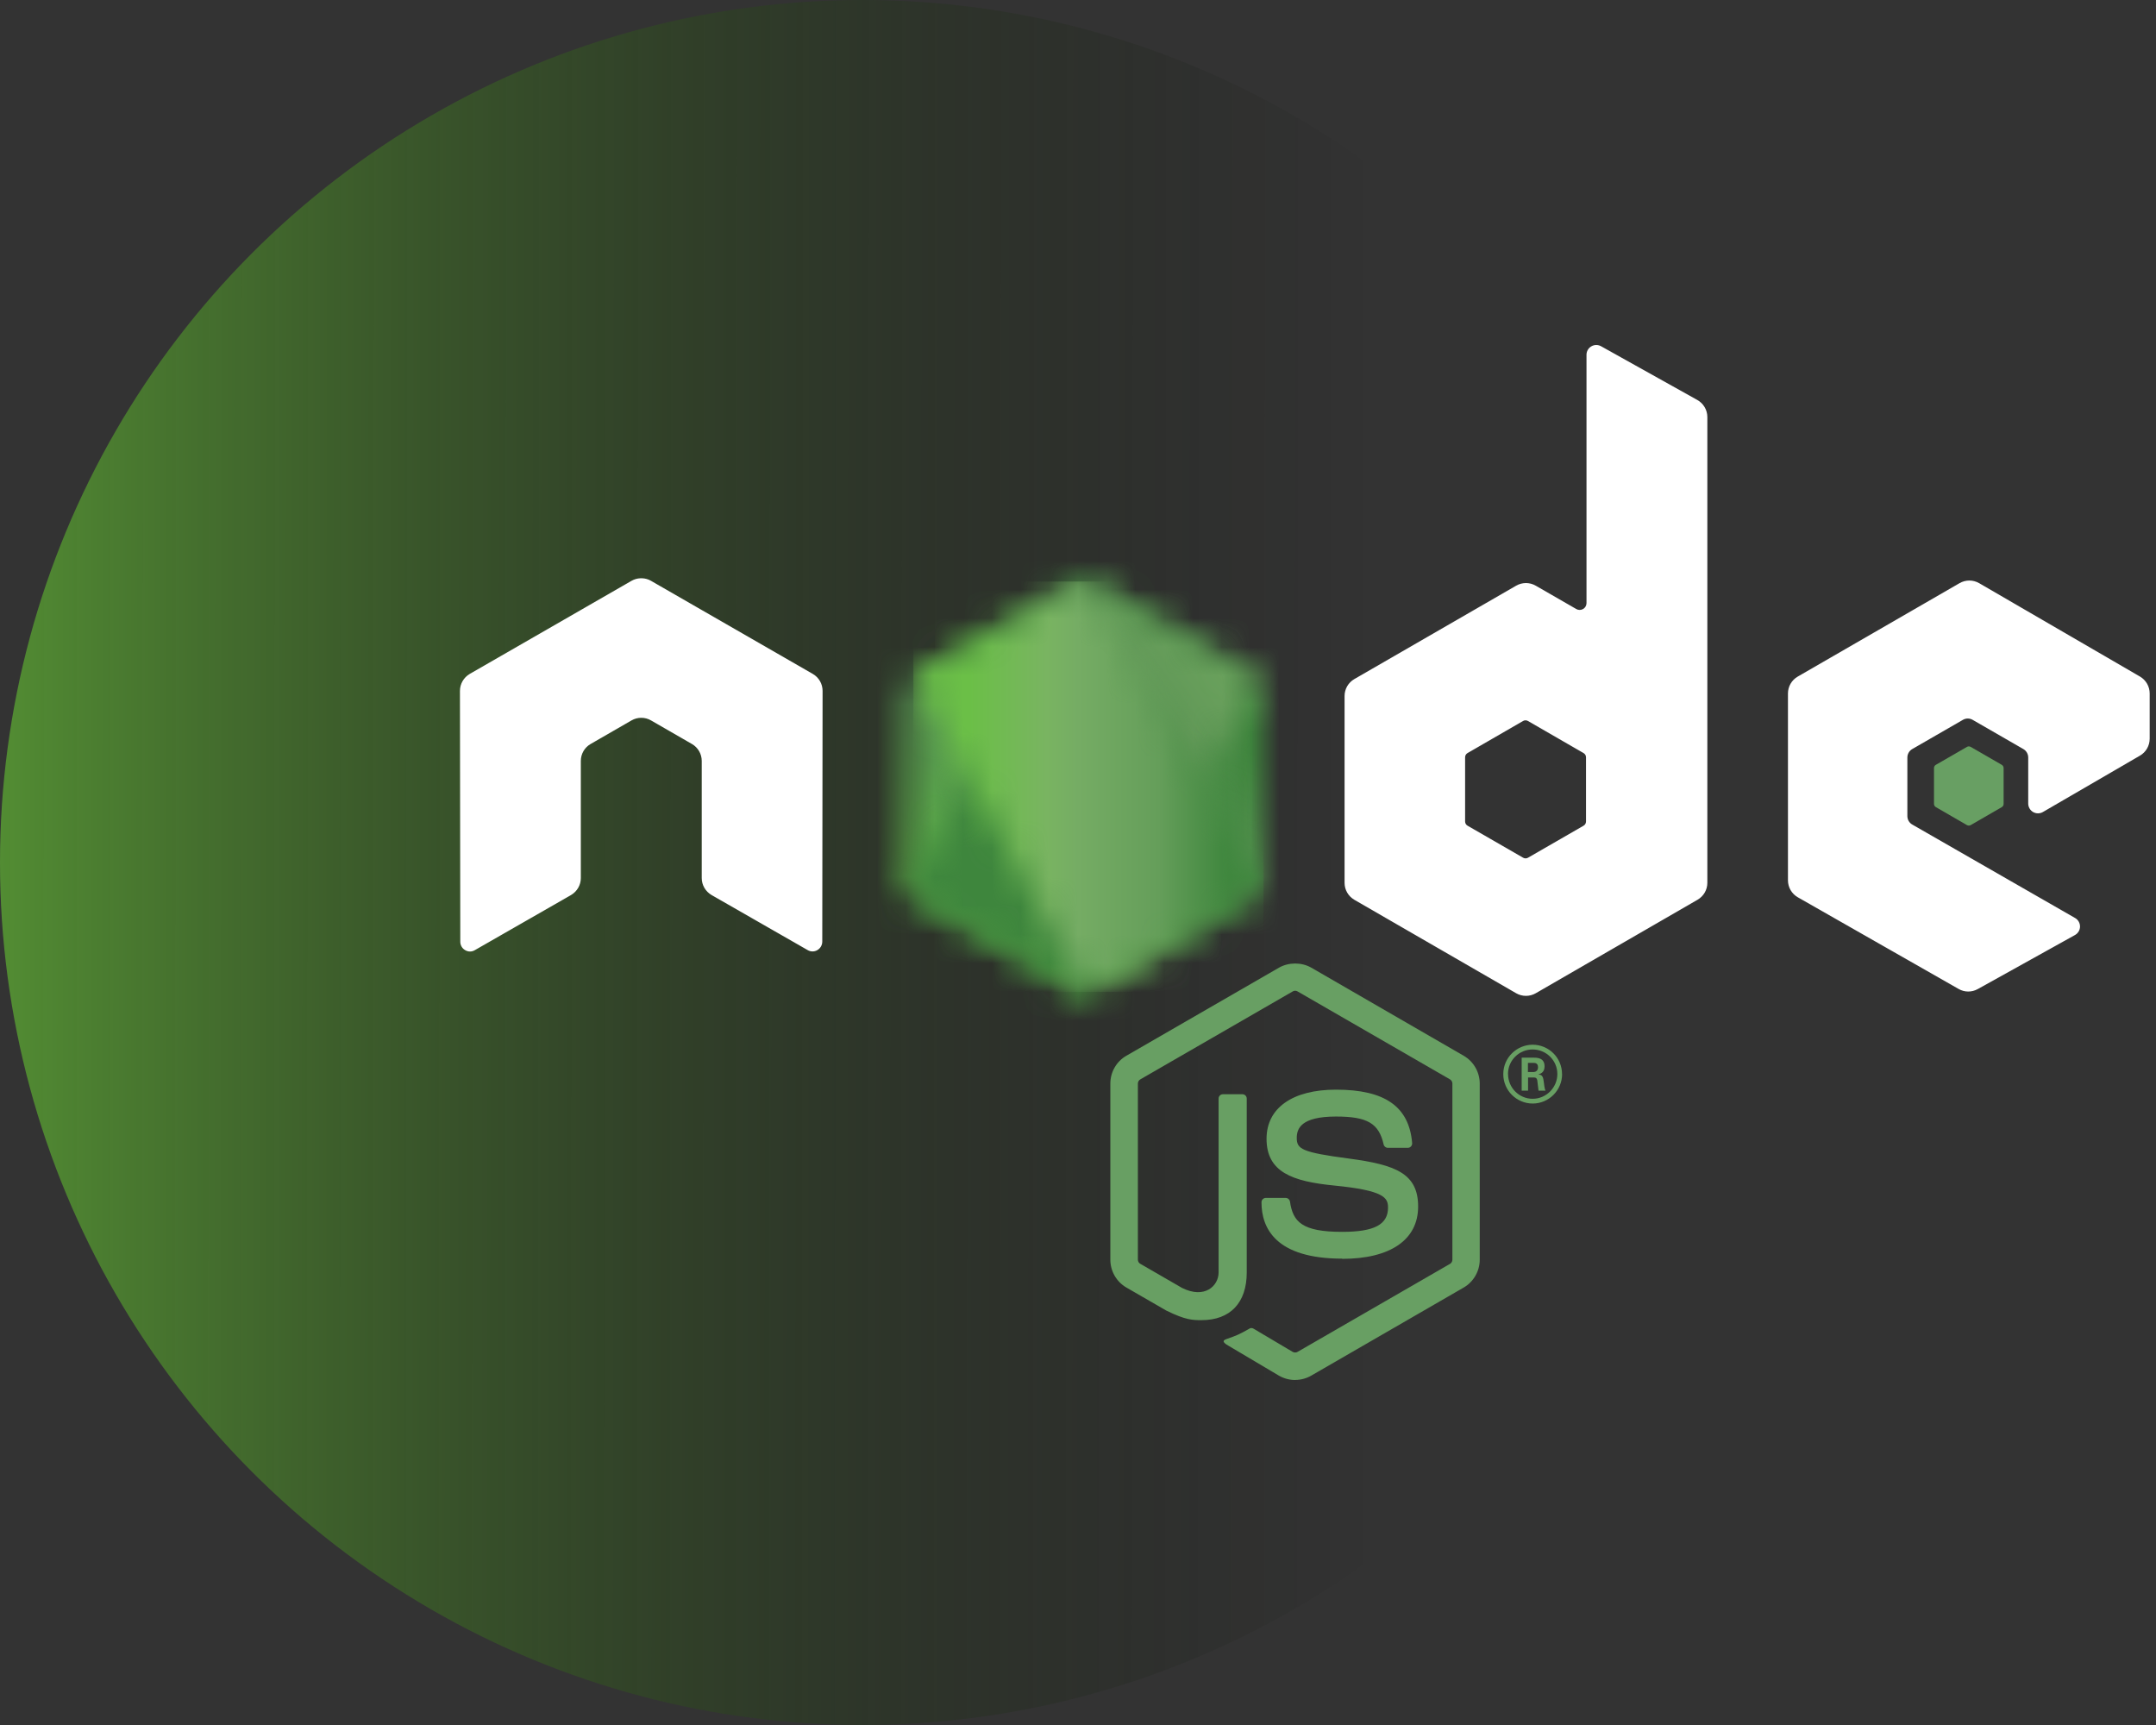
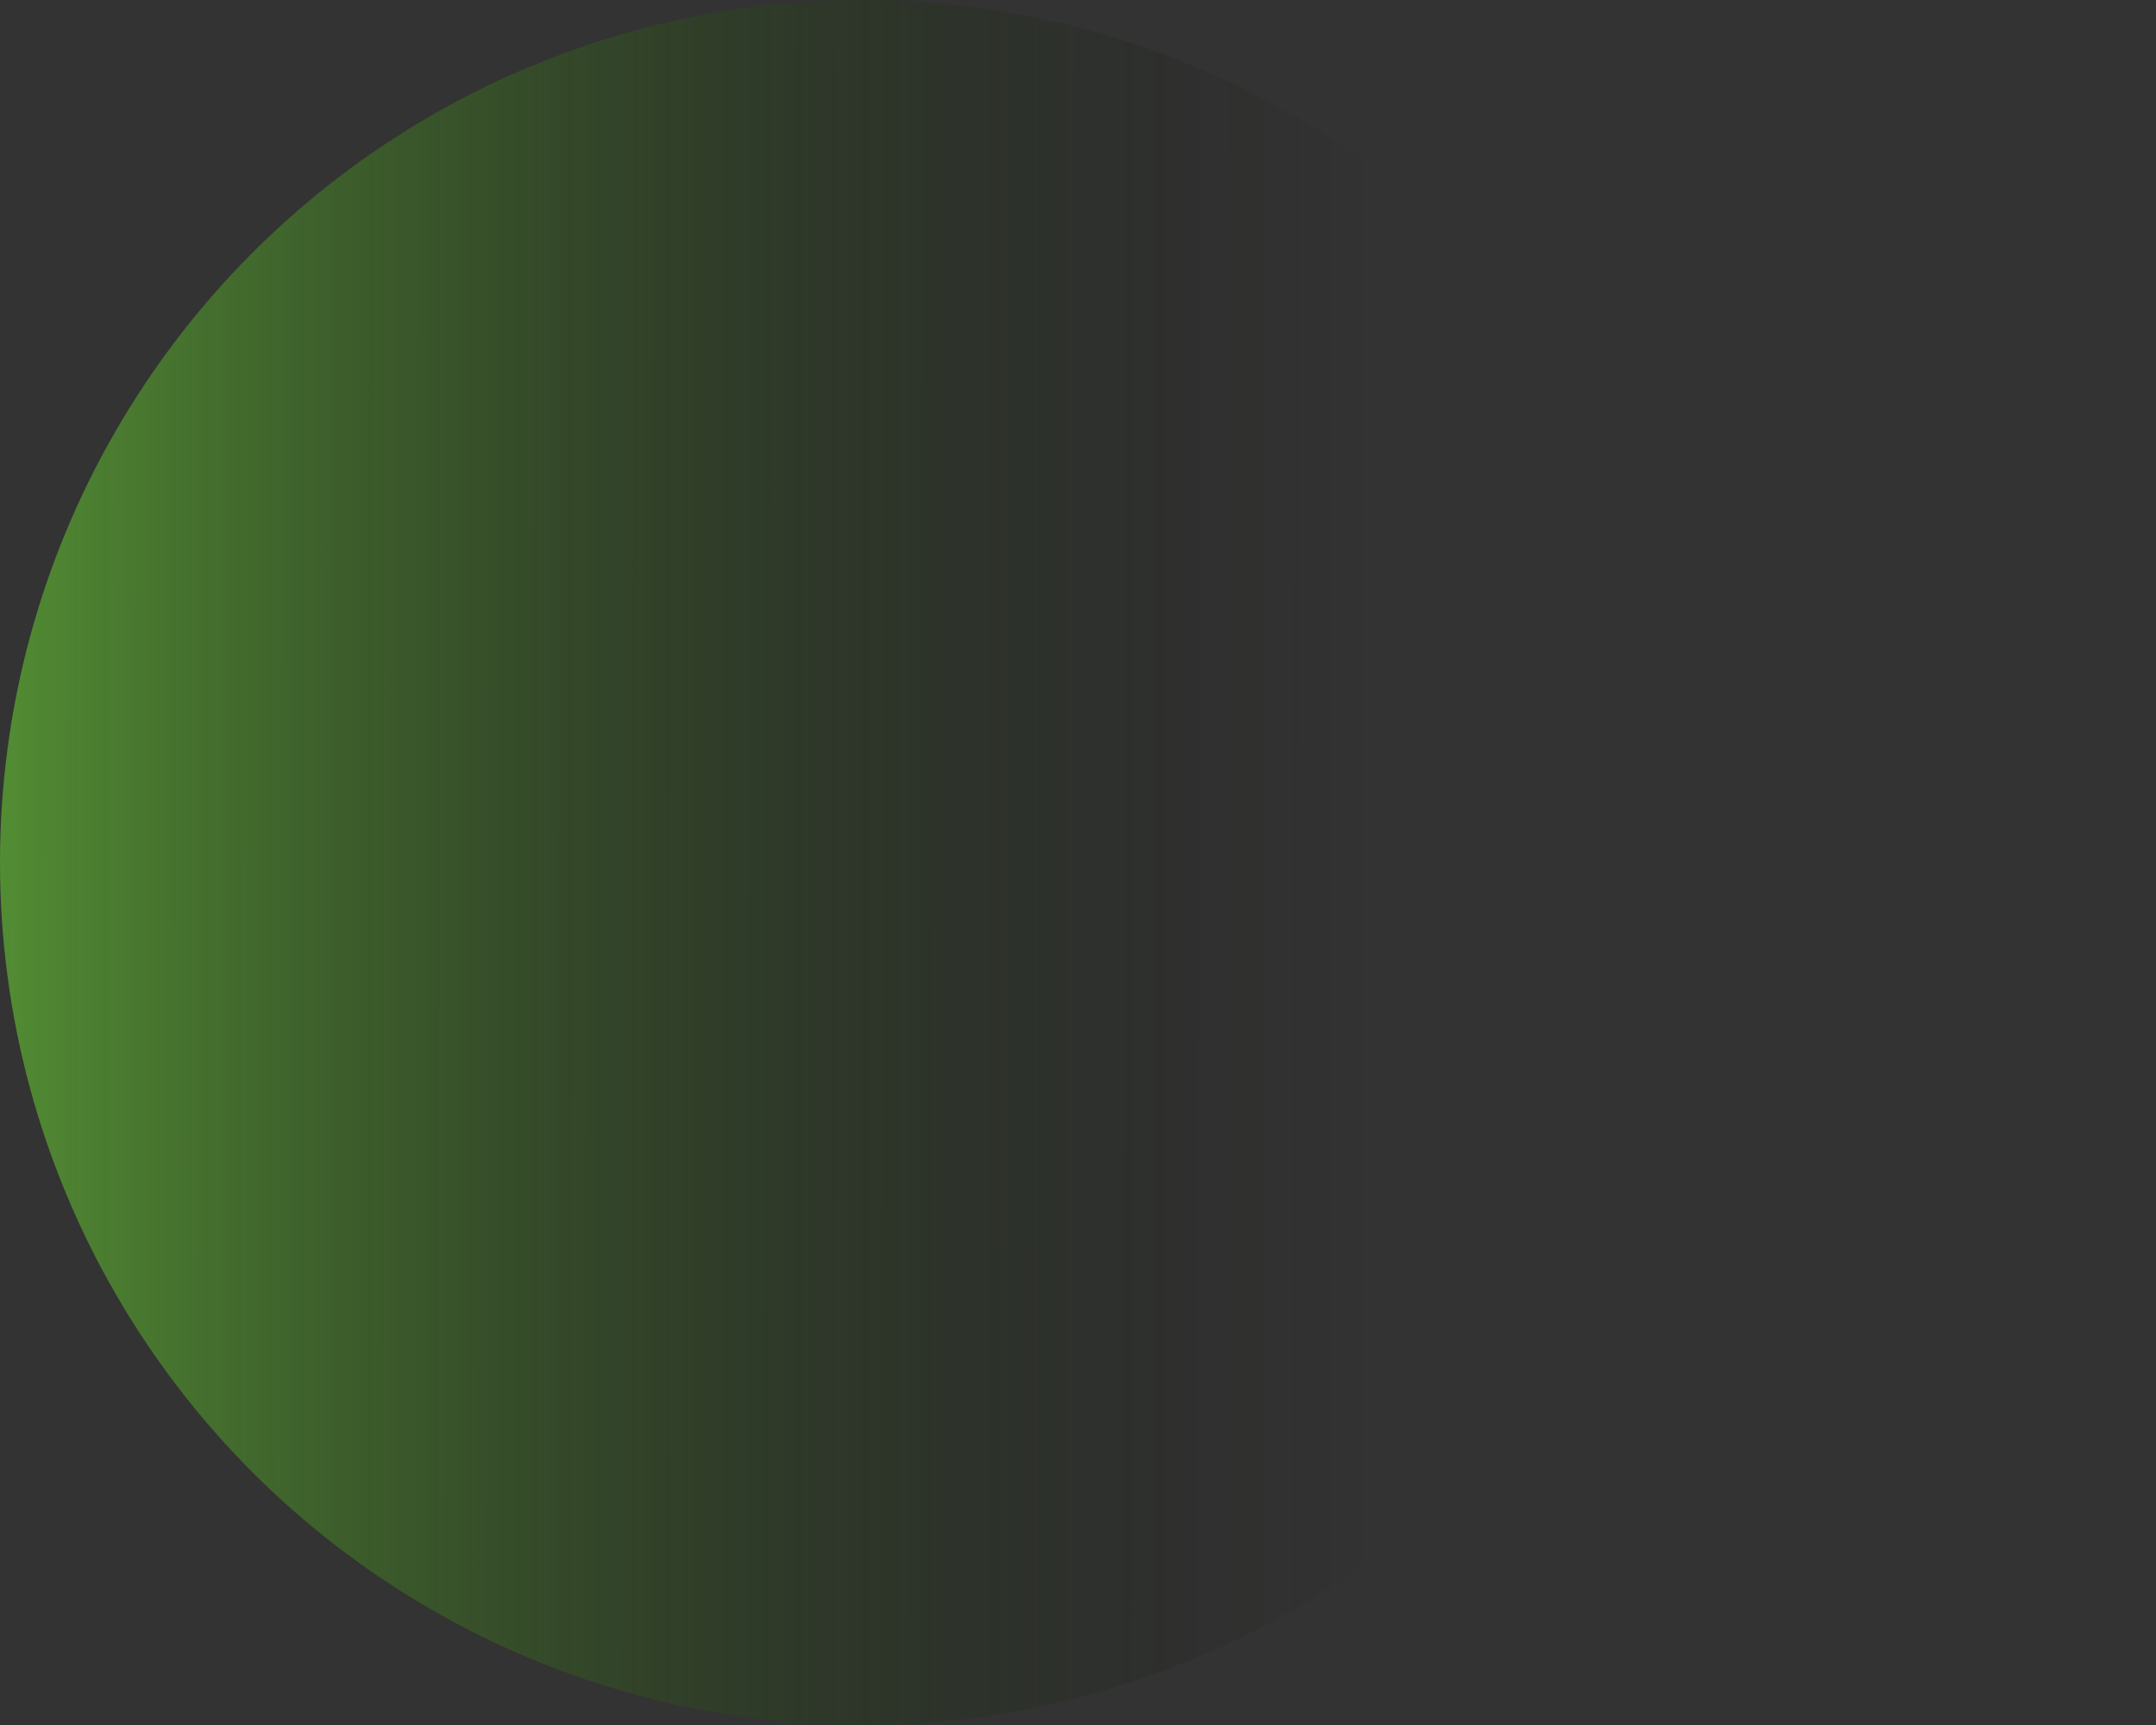
<svg xmlns="http://www.w3.org/2000/svg" width="75" height="60" viewBox="0 0 75 60" fill="none">
  <rect x="0" y="0" width="75" height="60" fill="#333333" stroke="none" />
  <circle cx="30" cy="30" r="30" fill="url(#paint0_linear_4001_12181)" />
  <g clip-path="url(#clip0_4001_12181)">
-     <path d="M45.053 48C44.859 48 44.666 47.949 44.496 47.852L42.724 46.802C42.459 46.654 42.588 46.602 42.676 46.572C43.029 46.448 43.1 46.42 43.477 46.206C43.516 46.184 43.568 46.192 43.609 46.216L44.97 47.023C45.019 47.05 45.089 47.05 45.135 47.023L50.443 43.959C50.492 43.931 50.524 43.874 50.524 43.816V37.69C50.524 37.629 50.492 37.575 50.442 37.544L45.136 34.483C45.087 34.453 45.022 34.453 44.972 34.483L39.667 37.544C39.616 37.573 39.583 37.63 39.583 37.689V43.815C39.583 43.873 39.615 43.929 39.665 43.957L41.119 44.797C41.908 45.191 42.391 44.726 42.391 44.258V38.212C42.391 38.126 42.459 38.06 42.545 38.06H43.217C43.301 38.06 43.37 38.126 43.37 38.212V44.261C43.37 45.313 42.796 45.918 41.798 45.918C41.491 45.918 41.249 45.918 40.574 45.586L39.182 44.783C38.838 44.584 38.625 44.212 38.625 43.815V37.689C38.625 37.29 38.838 36.918 39.182 36.722L44.495 33.656C44.832 33.466 45.278 33.466 45.612 33.656L50.919 36.723C51.261 36.921 51.475 37.292 51.475 37.69V43.816C51.475 44.213 51.261 44.584 50.919 44.783L45.612 47.849C45.441 47.947 45.249 47.998 45.052 47.998" fill="#689F63" />
    <path d="M46.693 43.779C44.37 43.779 43.883 42.713 43.883 41.819C43.883 41.734 43.951 41.666 44.036 41.666H44.722C44.798 41.666 44.862 41.721 44.874 41.796C44.977 42.495 45.286 42.847 46.69 42.847C47.809 42.847 48.285 42.594 48.285 42.001C48.285 41.66 48.149 41.406 46.411 41.236C44.957 41.092 44.059 40.772 44.059 39.609C44.059 38.538 44.963 37.901 46.476 37.901C48.176 37.901 49.018 38.49 49.124 39.758C49.128 39.802 49.112 39.844 49.083 39.876C49.054 39.907 49.013 39.925 48.97 39.925H48.281C48.209 39.925 48.146 39.875 48.132 39.806C47.966 39.071 47.564 38.836 46.474 38.836C45.252 38.836 45.11 39.261 45.11 39.58C45.11 39.967 45.278 40.08 46.925 40.298C48.557 40.514 49.332 40.82 49.332 41.967C49.332 43.123 48.367 43.786 46.685 43.786M53.151 37.289H53.329C53.475 37.289 53.503 37.187 53.503 37.127C53.503 36.97 53.395 36.97 53.335 36.97H53.152L53.151 37.289ZM52.934 36.787H53.329C53.464 36.787 53.73 36.787 53.73 37.09C53.73 37.301 53.594 37.345 53.513 37.372C53.671 37.382 53.682 37.486 53.703 37.632C53.714 37.724 53.731 37.882 53.763 37.935H53.52C53.513 37.882 53.476 37.59 53.476 37.574C53.46 37.508 53.438 37.477 53.356 37.477H53.156V37.936H52.934V36.787ZM52.46 37.358C52.46 37.834 52.844 38.219 53.315 38.219C53.791 38.219 54.175 37.826 54.175 37.358C54.175 36.881 53.786 36.503 53.314 36.503C52.849 36.503 52.458 36.876 52.458 37.357M54.34 37.361C54.34 37.924 53.879 38.384 53.317 38.384C52.758 38.384 52.294 37.93 52.294 37.361C52.294 36.782 52.769 36.338 53.317 36.338C53.868 36.338 54.338 36.783 54.338 37.361" fill="#689F63" />
    <path fill-rule="evenodd" clip-rule="evenodd" d="M28.615 24.032C28.615 23.787 28.486 23.563 28.275 23.441L22.647 20.203C22.552 20.147 22.445 20.118 22.337 20.114H22.279C22.171 20.118 22.065 20.147 21.968 20.203L16.34 23.441C16.131 23.564 16 23.788 16 24.033L16.012 32.755C16.012 32.876 16.075 32.988 16.181 33.048C16.285 33.112 16.415 33.112 16.519 33.048L19.864 31.132C20.076 31.006 20.205 30.784 20.205 30.542V26.468C20.205 26.224 20.334 26 20.544 25.879L21.968 25.058C22.074 24.997 22.19 24.967 22.309 24.967C22.425 24.967 22.544 24.997 22.647 25.058L24.07 25.878C24.281 25.999 24.411 26.224 24.411 26.467V30.541C24.411 30.783 24.541 31.007 24.752 31.131L28.095 33.046C28.2 33.109 28.331 33.109 28.435 33.046C28.538 32.986 28.604 32.873 28.604 32.753L28.615 24.032ZM55.172 28.573C55.172 28.634 55.14 28.69 55.087 28.72L53.154 29.834C53.102 29.864 53.037 29.864 52.985 29.834L51.051 28.72C50.998 28.69 50.966 28.634 50.966 28.573V26.341C50.966 26.28 50.998 26.224 51.05 26.194L52.982 25.078C53.035 25.047 53.1 25.047 53.153 25.078L55.087 26.194C55.14 26.224 55.172 26.28 55.172 26.341L55.172 28.573ZM55.695 12.043C55.589 11.984 55.461 11.986 55.357 12.047C55.253 12.108 55.189 12.219 55.189 12.34V20.977C55.189 21.062 55.144 21.141 55.07 21.183C54.997 21.226 54.906 21.226 54.832 21.183L53.422 20.371C53.212 20.25 52.954 20.25 52.743 20.371L47.113 23.62C46.903 23.741 46.773 23.966 46.773 24.208V30.708C46.773 30.951 46.903 31.174 47.113 31.297L52.743 34.548C52.953 34.669 53.212 34.669 53.423 34.548L59.053 31.295C59.263 31.173 59.393 30.95 59.393 30.707V14.506C59.393 14.26 59.259 14.033 59.044 13.912L55.695 12.043ZM74.442 26.283C74.652 26.161 74.78 25.937 74.78 25.695V24.12C74.78 23.877 74.651 23.654 74.442 23.532L68.848 20.284C68.637 20.162 68.377 20.162 68.166 20.284L62.538 23.533C62.326 23.655 62.197 23.878 62.197 24.122V30.619C62.197 30.864 62.329 31.09 62.54 31.21L68.133 34.398C68.339 34.517 68.591 34.518 68.8 34.402L72.183 32.522C72.289 32.462 72.357 32.349 72.357 32.227C72.357 32.105 72.292 31.991 72.186 31.931L66.523 28.681C66.416 28.621 66.351 28.508 66.351 28.387V26.349C66.351 26.227 66.415 26.115 66.521 26.054L68.283 25.038C68.388 24.977 68.517 24.977 68.622 25.038L70.385 26.054C70.49 26.114 70.555 26.227 70.555 26.348V27.95C70.555 28.071 70.621 28.184 70.725 28.245C70.83 28.305 70.961 28.305 71.066 28.244L74.442 26.283Z" fill="white" />
-     <path fill-rule="evenodd" clip-rule="evenodd" d="M68.423 25.979C68.463 25.955 68.513 25.955 68.554 25.979L69.634 26.602C69.674 26.625 69.699 26.668 69.699 26.715V27.962C69.699 28.009 69.674 28.052 69.634 28.075L68.554 28.699C68.513 28.722 68.463 28.722 68.423 28.699L67.344 28.075C67.303 28.052 67.277 28.009 67.277 27.962V26.715C67.277 26.668 67.301 26.625 67.343 26.602L68.423 25.979Z" fill="#689F63" />
    <mask id="mask0_4001_12181" style="mask-type:luminance" maskUnits="userSpaceOnUse" x="31" y="20" width="13" height="15">
-       <path d="M37.354 20.316L31.756 23.548C31.547 23.669 31.418 23.892 31.418 24.133V30.6C31.418 30.841 31.547 31.064 31.756 31.185L37.355 34.419C37.564 34.539 37.822 34.539 38.031 34.419L43.629 31.185C43.837 31.064 43.966 30.841 43.966 30.6V24.133C43.966 23.892 43.837 23.669 43.627 23.548L38.031 20.316C37.926 20.256 37.809 20.226 37.692 20.226C37.575 20.226 37.458 20.256 37.353 20.316" fill="white" />
-     </mask>
+       </mask>
    <g mask="url(#mask0_4001_12181)">
      <path d="M49.624 22.999L33.85 15.267L25.762 31.767L41.536 39.499L49.624 22.999Z" fill="url(#paint1_linear_4001_12181)" />
    </g>
    <mask id="mask1_4001_12181" style="mask-type:luminance" maskUnits="userSpaceOnUse" x="31" y="20" width="13" height="15">
      <path d="M31.559 31.011C31.612 31.08 31.679 31.14 31.758 31.186L36.56 33.959L37.36 34.419C37.48 34.488 37.616 34.518 37.75 34.508C37.794 34.504 37.839 34.496 37.883 34.483L43.787 23.672C43.742 23.623 43.689 23.582 43.63 23.548L39.964 21.431L38.026 20.316C37.971 20.284 37.912 20.262 37.851 20.246L31.559 31.011Z" fill="white" />
    </mask>
    <g mask="url(#mask1_4001_12181)">
-       <path d="M24.738 25.286L35.877 40.361L50.607 29.478L39.468 14.403L24.738 25.286Z" fill="url(#paint2_linear_4001_12181)" />
-     </g>
+       </g>
    <mask id="mask2_4001_12181" style="mask-type:luminance" maskUnits="userSpaceOnUse" x="31" y="20" width="13" height="15">
      <path d="M37.626 20.23C37.532 20.239 37.44 20.269 37.356 20.317L31.773 23.538L37.793 34.502C37.876 34.49 37.959 34.462 38.033 34.419L43.631 31.186C43.804 31.085 43.922 30.916 43.958 30.724L37.822 20.241C37.777 20.232 37.732 20.227 37.685 20.227C37.666 20.227 37.648 20.229 37.629 20.23" fill="white" />
    </mask>
    <g mask="url(#mask2_4001_12181)">
      <path d="M31.773 20.227V34.502H43.956V20.227H31.773Z" fill="url(#paint3_linear_4001_12181)" />
    </g>
  </g>
  <defs>
    <linearGradient id="paint0_linear_4001_12181" x1="-6.75499e-08" y1="30" x2="48" y2="30.032" gradientUnits="userSpaceOnUse">
      <stop stop-color="#59A033" stop-opacity="0.82" />
      <stop offset="1" stop-opacity="0" />
    </linearGradient>
    <linearGradient id="paint1_linear_4001_12181" x1="41.732" y1="19.121" x2="33.645" y2="35.62" gradientUnits="userSpaceOnUse">
      <stop offset="0.3" stop-color="#3E863D" />
      <stop offset="0.5" stop-color="#55934F" />
      <stop offset="0.8" stop-color="#5AAD45" />
    </linearGradient>
    <linearGradient id="paint2_linear_4001_12181" x1="30.374" y1="32.91" x2="45.105" y2="22.026" gradientUnits="userSpaceOnUse">
      <stop offset="0.57" stop-color="#3E863D" />
      <stop offset="0.72" stop-color="#619857" />
      <stop offset="1" stop-color="#76AC64" />
    </linearGradient>
    <linearGradient id="paint3_linear_4001_12181" x1="31.777" y1="27.365" x2="43.958" y2="27.365" gradientUnits="userSpaceOnUse">
      <stop offset="0.16" stop-color="#6BBF47" />
      <stop offset="0.38" stop-color="#79B461" />
      <stop offset="0.47" stop-color="#75AC64" />
      <stop offset="0.7" stop-color="#659E5A" />
      <stop offset="0.9" stop-color="#3E863D" />
    </linearGradient>
    <clipPath id="clip0_4001_12181">
-       <rect width="58.781" height="36" fill="white" transform="translate(16 12)" />
-     </clipPath>
+       </clipPath>
  </defs>
</svg>